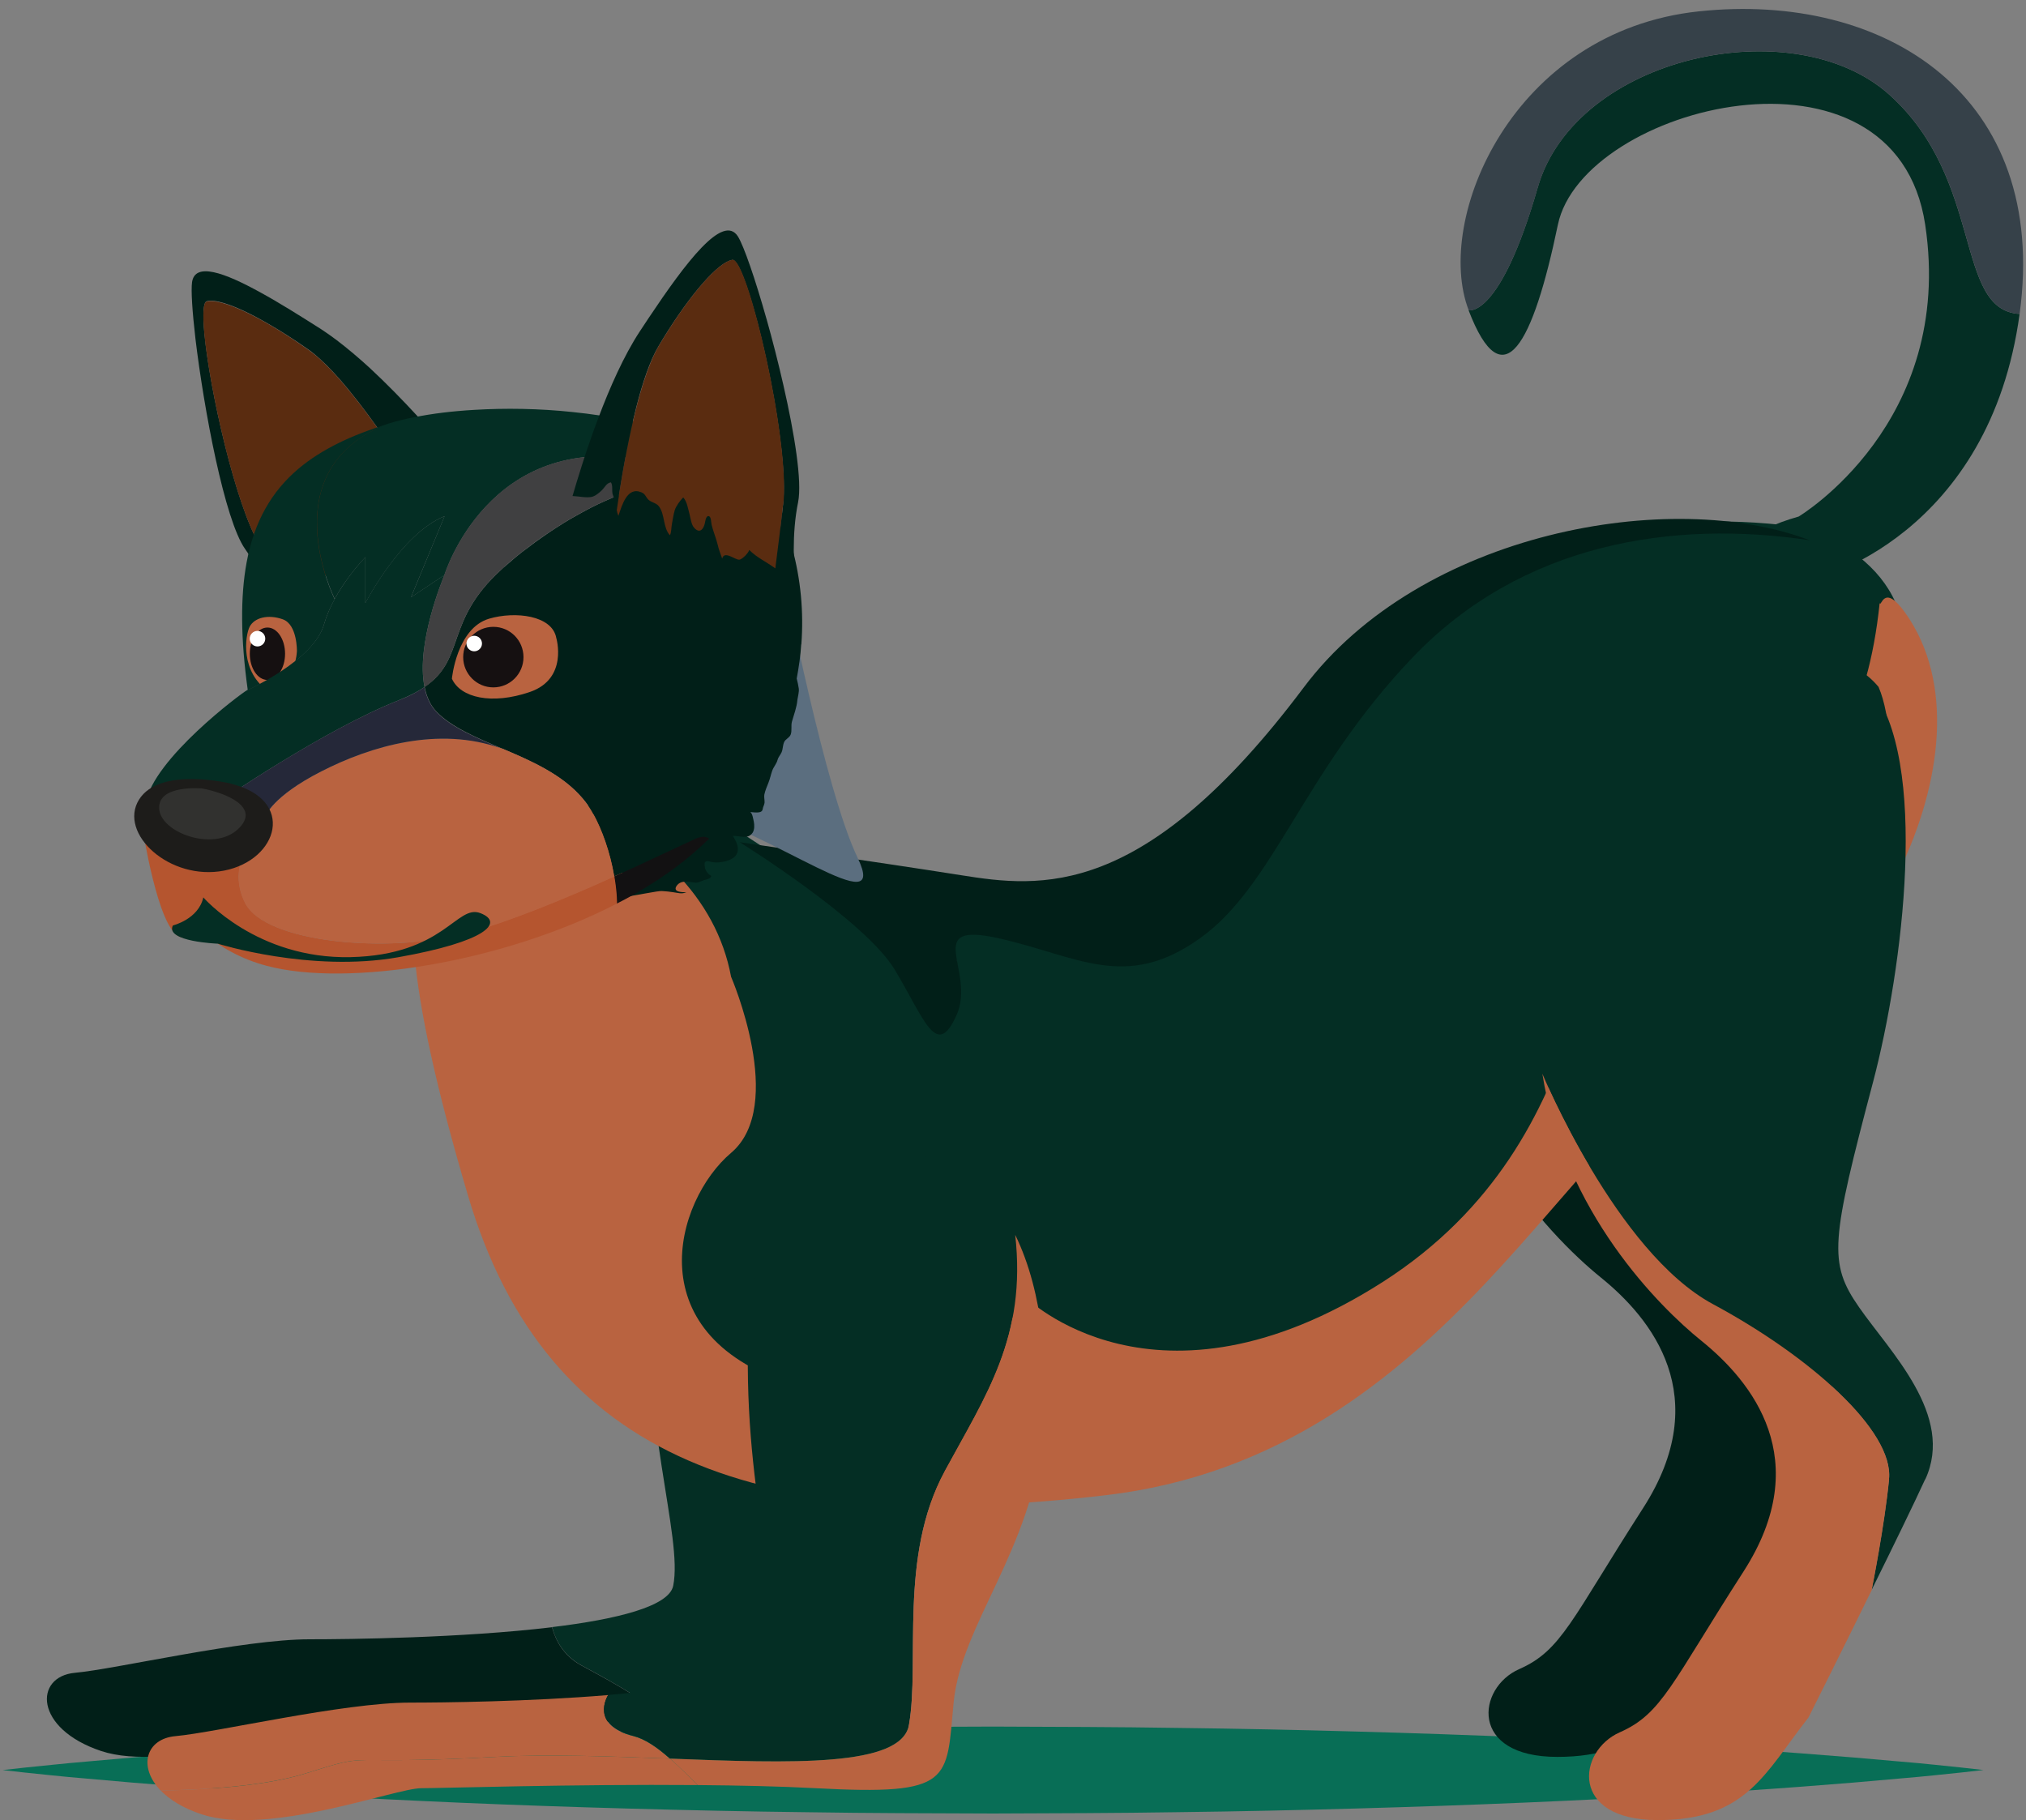
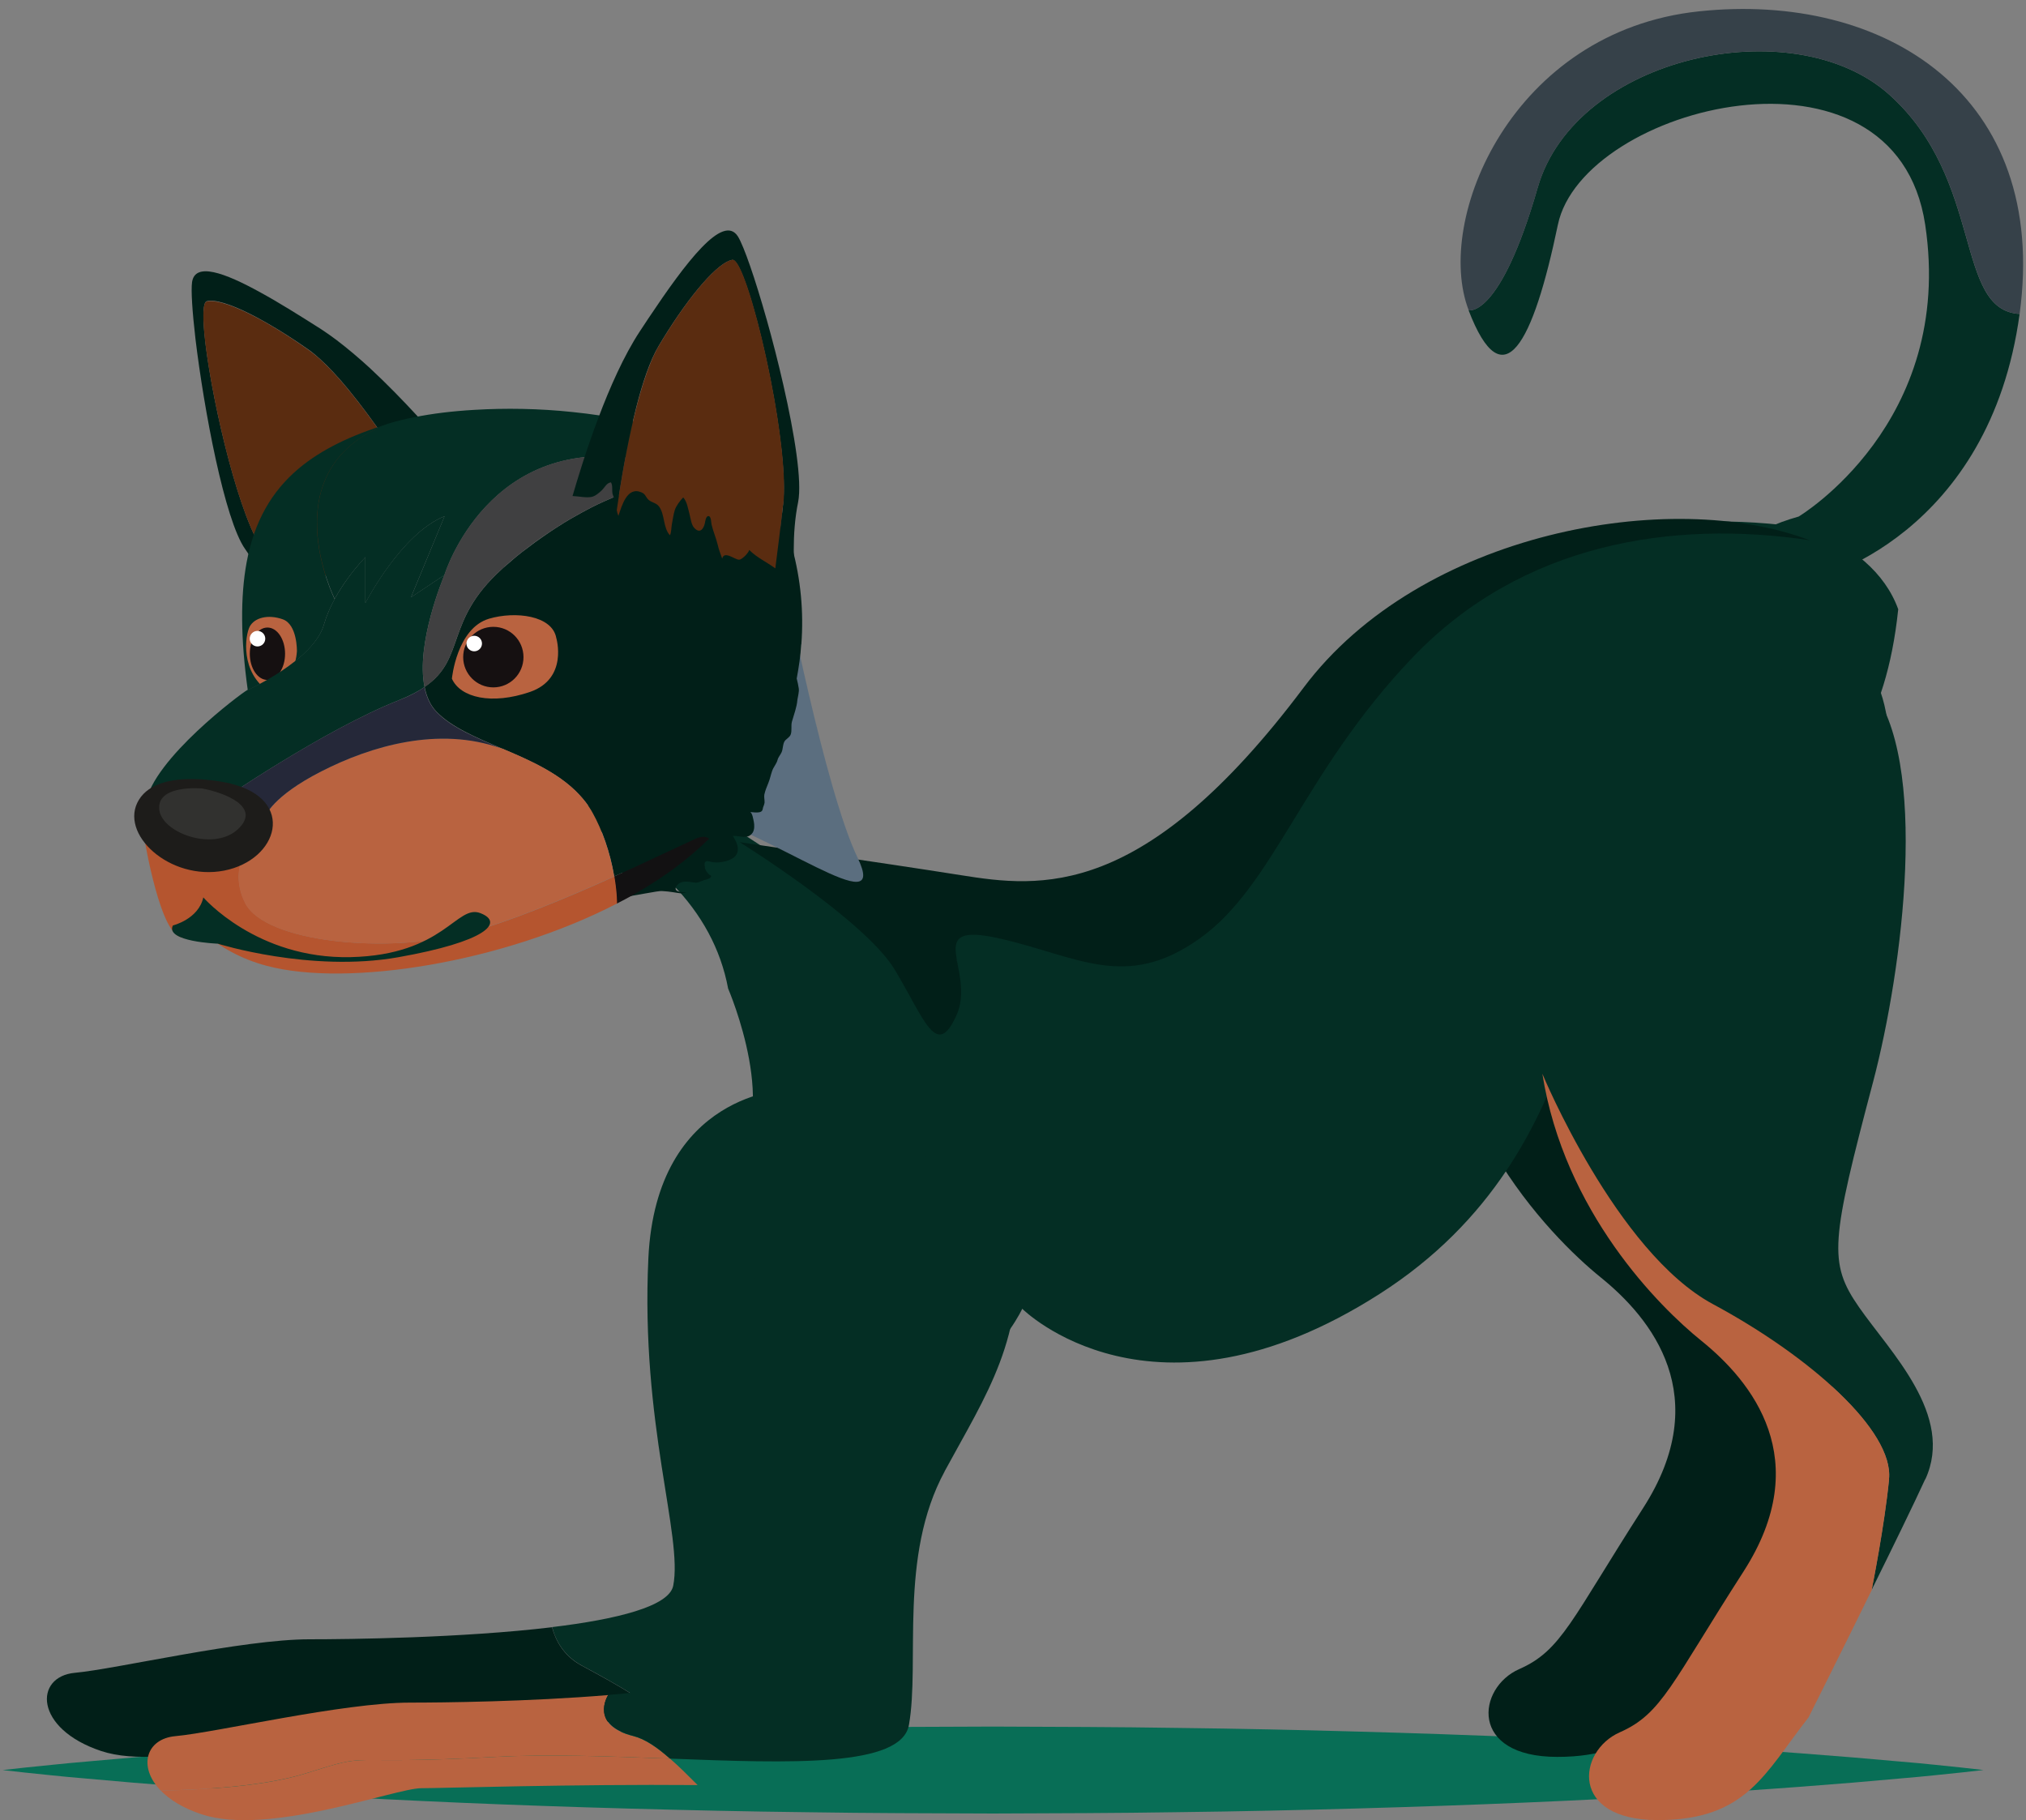
<svg xmlns="http://www.w3.org/2000/svg" width="197" height="177" viewBox="0 0 197 177" fill="none">
  <rect x="0" y="0" width="197" height="177" fill="#808080" stroke="none" />
  <path d="M61.205 168.384C49.916 168.69 39.385 169.156 30.358 169.682C21.332 170.207 13.81 170.802 8.538 171.292C5.909 171.51 3.835 171.758 2.42 171.888C1.004 172.047 0.258 172.13 0.258 172.13C0.258 172.13 1.004 172.213 2.42 172.372C3.835 172.508 5.896 172.755 8.538 172.968C13.81 173.457 21.332 174.053 30.358 174.578C39.385 175.109 49.916 175.57 61.205 175.876C66.843 176.03 72.684 176.165 78.6 176.23C84.529 176.325 90.547 176.331 96.564 176.354C102.582 176.331 108.6 176.319 114.529 176.224C120.458 176.154 126.286 176.024 131.924 175.865C143.213 175.552 153.744 175.092 162.771 174.567C171.797 174.042 179.319 173.452 184.591 172.962C187.22 172.749 189.293 172.502 190.709 172.366C192.125 172.207 192.871 172.124 192.871 172.124C192.871 172.124 192.113 172.041 190.709 171.882C189.293 171.746 187.233 171.499 184.591 171.286C179.319 170.802 171.797 170.207 162.771 169.682C153.744 169.151 143.213 168.69 131.924 168.384C126.286 168.224 120.445 168.1 114.529 168.03C108.6 167.935 102.582 167.923 96.564 167.9C90.547 167.923 84.529 167.929 78.6 168.024C72.671 168.089 66.843 168.224 61.205 168.378L61.205 168.384Z" fill="#086E56" />
  <path d="M91.646 133.348C90.563 144.57 83.684 151.81 82.962 159.412C82.24 167.013 82.962 168.456 69.564 167.735C68.312 167.667 66.981 167.611 65.594 167.565C62.211 164.949 58.184 162.84 56.527 161.938C54.858 161.024 54.046 159.592 53.685 158.227C59.955 157.472 65.053 156.22 65.459 154.212C66.429 149.386 62.278 138.525 63.045 122.352C63.812 106.191 76.567 105.943 76.567 105.943C90.078 105.695 92.729 122.104 91.646 133.326V133.348Z" fill="#042E24" />
  <path d="M158.823 60.956C158.823 60.956 141.646 70.858 139.921 89.219C138.195 107.579 150.725 120.244 155.654 124.225C160.582 128.206 166.751 135.807 159.759 146.668C152.778 157.529 151.83 160.506 147.725 162.31C143.62 164.115 142.797 170.848 151.424 170.848C160.052 170.848 161.811 166.291 166.074 160.867C166.074 160.867 174.555 143.928 177.442 137.702C180.318 131.465 174.014 125.319 171.003 120.977C167.991 116.635 168.285 114.537 172.39 98.974C176.495 83.41 180.194 47.93 158.823 60.968V60.956Z" fill="#011F18" />
  <path d="M65.594 167.566C52.151 167.137 33.486 167.735 31.185 167.735C28.648 167.735 16.343 172.438 9.825 170.273C3.306 168.096 3.306 163.032 7.287 162.671C11.268 162.31 23.572 159.412 30.091 159.412C33.88 159.412 44.921 159.288 53.673 158.239C54.045 159.604 54.846 161.036 56.515 161.949C58.173 162.852 62.199 164.949 65.582 167.577L65.594 167.566Z" fill="#011F18" />
  <path d="M196.379 30.529C193.48 51.776 177.071 56.603 174.895 56.603C172.718 56.603 164.993 53.039 174.895 50.231C174.895 50.231 190.097 41.164 187.199 21.856C184.3 2.548 153.895 10.274 151.482 21.856C149.068 33.438 146.17 38.965 142.798 30.168C142.798 30.168 145.843 31.025 149.519 18.236C153.207 5.447 174.387 0.868 183.691 9.191C192.996 17.514 189.973 30.157 196.379 30.529Z" fill="#042E24" />
  <path d="M196.379 30.529C189.984 30.156 192.995 17.514 183.691 9.191C174.387 0.868 153.207 5.447 149.53 18.236C145.842 31.025 142.809 30.168 142.809 30.168C139.414 21.371 147.027 3.033 165.184 1.105C183.341 -0.824 199.266 9.292 196.379 30.529Z" fill="#364149" />
  <path d="M184.571 59.287C182.259 81.448 167.09 81.301 159.838 84.482C152.587 87.662 156.229 111.707 134.147 125.826C112.065 139.946 99.4 127.27 99.4 127.27C99.4 127.27 93.243 140.668 77.318 135.954C61.394 131.251 65.375 117.853 70.8 113.263C76.224 108.684 70.8 96.132 70.8 96.132C69.356 88.373 63.21 82.553 54.74 79.136C58.992 77.287 64.586 77.591 71.657 80.726C71.657 80.726 83.826 88.294 86.724 93.109C89.623 97.936 90.773 101.917 92.735 97.564C94.686 93.222 89.262 88.373 96.863 90.076C104.464 91.779 109.167 95.252 116.407 90.076C123.648 84.899 126.4 73.971 137.046 62.806C147.681 51.641 162.365 49.351 175.751 51.37C180.093 53.039 183.296 55.689 184.582 59.264L184.571 59.287Z" fill="#042E24" />
-   <path d="M166.531 103.485C152.817 108.413 140.941 141.446 107.581 145.393C74.233 149.329 53.166 142.145 45.519 116.308C32.922 73.722 45.271 82.203 55.026 77.985C63.485 81.391 69.642 87.211 71.086 94.981C71.086 94.981 76.511 107.522 71.086 112.112C65.662 116.702 61.669 130.1 77.605 134.803C93.529 139.506 99.687 126.119 99.687 126.119C99.687 126.119 112.352 138.784 134.434 124.676C156.516 110.556 152.873 86.523 160.125 83.331C167.376 80.151 180.459 80.805 182.771 58.644C182.94 59.117 183.143 56.614 185.274 59.614C194.861 73.147 180.244 98.556 166.542 103.485H166.531Z" fill="#B96340" />
  <path d="M176.02 52.543C162.633 50.524 147.949 52.813 137.314 63.978C126.668 75.144 123.916 86.072 116.675 91.248C109.435 96.425 104.732 92.951 97.131 91.248C89.53 89.545 94.954 94.395 93.003 98.737C91.052 103.079 89.891 99.098 86.992 94.282C84.094 89.466 71.925 81.899 71.925 81.899C71.925 81.899 85.639 83.873 93.409 85.102C101.18 86.342 111.228 87.572 126.758 66.866C138.137 51.686 162.542 47.377 176.008 52.554L176.02 52.543Z" fill="#011F18" />
  <path d="M65.144 171.017C59.37 170.802 53.37 170.566 48.205 170.848C32.529 171.705 36.612 170.272 29.732 172.449C25.773 173.69 19.898 174.05 15.623 174.118C13.39 171.806 14.191 169.088 17.067 168.829C21.048 168.468 33.352 165.569 39.871 165.569C43.062 165.569 51.374 165.479 59.133 164.836C59.032 164.994 57.363 167.78 61.592 168.829C62.742 169.122 63.926 169.934 65.144 171.028V171.017Z" fill="#B96340" />
  <path d="M187.197 143.848C186.058 146.329 184.028 150.491 181.986 154.619C182.054 154.258 183.227 148.405 183.678 143.848C184.152 139.145 175.964 131.905 166.558 126.83C157.141 121.766 149.968 104.421 149.968 104.421C149.968 104.421 149.968 104.421 149.968 104.41C149.517 101.579 149.393 98.568 149.687 95.376C149.687 95.376 151.006 112.169 163.671 116.612C176.336 121.056 186.396 77.444 181.817 66.764C187.67 73.835 184.997 94.293 182.155 105.12C178.039 120.684 177.746 122.781 180.768 127.123C183.779 131.465 190.084 137.623 187.208 143.86L187.197 143.848Z" fill="#042E24" />
  <path d="M91.856 143.081C87.368 151.37 89.465 161.577 88.383 167.735C87.65 171.862 76.89 171.468 65.15 171.016C63.921 169.934 62.748 169.11 61.598 168.817C57.38 167.757 59.038 164.983 59.139 164.825C67.237 164.137 74.736 162.829 75.221 160.37C76.191 155.543 72.041 144.683 72.808 128.51C73.575 112.349 86.33 112.101 86.33 112.101C92.488 111.988 96.39 115.338 98.713 120.074C99.818 130.01 95.894 135.615 91.856 143.07V143.081Z" fill="#042E24" />
-   <path d="M101.411 139.506C100.328 150.728 93.449 157.968 92.727 165.57C92.005 173.171 92.727 174.614 79.329 173.893C75.923 173.712 71.942 173.622 67.837 173.588C66.912 172.663 66.021 171.784 65.153 171.017C76.893 171.468 87.652 171.863 88.385 167.735C89.468 161.577 87.37 151.371 91.859 143.081C95.896 135.627 99.821 130.033 98.716 120.086C101.49 125.747 102.009 133.383 101.411 139.495V139.506Z" fill="#B96340" />
  <path d="M67.836 173.588C55.814 173.487 42.855 173.893 40.961 173.893C38.423 173.893 26.119 178.595 19.601 176.43C17.796 175.832 16.488 175.009 15.631 174.118C19.905 174.051 25.781 173.701 29.739 172.449C36.619 170.272 32.536 171.705 48.212 170.848C53.378 170.566 59.377 170.802 65.152 171.017C66.02 171.772 66.911 172.663 67.836 173.588Z" fill="#B96340" />
  <path d="M183.691 143.848C183.24 148.404 182.067 154.258 181.999 154.618V154.63C178.932 160.878 175.853 167.013 175.853 167.013C171.59 172.438 169.842 176.994 161.203 176.994C152.575 176.994 153.387 170.272 157.504 168.456C161.609 166.652 162.545 163.675 169.537 152.814C176.518 141.953 170.36 134.352 165.421 130.371C161.349 127.089 152.09 117.864 149.97 104.398C149.97 104.398 149.97 104.398 149.97 104.409C149.97 104.409 157.154 121.755 166.56 126.819C175.977 131.882 184.153 139.123 183.68 143.837L183.691 143.848Z" fill="#B96340" />
  <path d="M164.063 117.954C151.071 113.398 149.717 96.177 149.717 96.177C151.488 77.343 169.104 67.181 169.104 67.181C175.769 63.121 180.055 63.651 182.671 66.809C182.671 66.809 182.671 66.809 182.671 66.82C187.363 77.771 177.055 122.499 164.052 117.954H164.063Z" fill="#042E24" />
  <path d="M76.262 56.457C76.262 56.457 80.232 76.87 83.39 83.411C86.547 89.952 75.326 80.975 65.977 78.448C56.627 75.922 68.796 43.78 76.262 56.457Z" fill="#5B6E7F" />
  <path d="M43.634 43.95C43.081 44.209 42.529 44.649 41.976 44.773C41.626 44.863 41.074 44.706 40.769 44.581C40.408 44.435 40.093 44.142 39.664 44.243C39.619 44.604 39.901 44.965 39.968 45.292C40.025 45.585 40.014 45.89 40.092 46.172C40.138 46.431 40.228 46.69 40.273 46.961C38.965 44.863 36.427 40.973 33.867 37.86C32.942 36.732 31.995 35.706 31.127 34.916C30.754 34.578 30.405 34.285 30.055 34.037C27.98 32.571 25.995 31.375 24.326 30.529C22.386 29.559 20.864 29.086 20.108 29.289C19.759 29.379 19.702 30.574 19.871 32.401C20.379 37.86 22.871 48.98 25.262 53.051C26.243 54.72 27.371 56.604 28.476 58.408C28.454 58.431 28.442 58.453 28.431 58.476C28.048 59.164 27.777 59.908 27.484 60.664C27.45 60.743 27.427 60.81 27.394 60.889C26.841 59.119 25.691 56.006 23.841 53.401C21.845 50.593 19.826 39.788 19.003 32.931C18.698 30.281 18.563 28.24 18.676 27.428C18.969 25.499 21.766 26.469 25.352 28.454C27.168 29.447 29.175 30.71 31.183 31.984C31.679 32.311 32.187 32.661 32.694 33.044C33.766 33.856 34.859 34.781 35.92 35.751C39.303 38.886 42.393 42.439 43.656 43.95H43.634Z" fill="#011F18" />
  <path d="M25.262 53.051C26.243 54.72 27.371 56.603 28.476 58.419C28.984 57.506 29.672 56.761 30.067 55.746C30.213 55.961 31.07 56.322 31.341 56.22C31.713 56.085 32.3 54.776 32.807 55.465C32.762 54.991 32.762 54.551 32.66 54.089C32.525 53.412 32.536 52.724 32.401 52.047C32.367 51.844 32.063 51.235 32.367 51.123C32.593 51.055 32.841 51.495 32.965 51.653C33.326 52.126 33.856 52.374 34.093 51.574C34.206 51.213 34.014 50.592 33.957 50.209C33.879 49.679 33.687 49.036 33.856 48.495C34.239 48.641 34.837 48.98 35.108 49.284C35.412 49.634 35.66 50.051 35.931 50.423C36.111 50.671 36.315 51.168 36.54 51.314C36.867 50.367 36.145 49.273 36.371 48.337C36.472 47.863 36.991 47.649 37.093 47.175C37.172 46.837 37.127 46.657 37.386 46.386C38.423 45.281 39.642 46.803 40.363 47.57C40.363 47.378 40.329 47.175 40.284 46.995C38.288 43.814 33.506 36.518 30.055 34.07C25.589 30.901 21.518 28.95 20.097 29.322C18.698 29.695 22.082 47.649 25.262 53.074V53.051Z" fill="#5A2C10" />
  <path d="M32.55 58.25C32.121 59.028 31.749 59.863 31.501 60.731C30.509 64.239 24.092 67.114 24.092 67.114C23.392 62.084 23.37 58.013 23.979 54.697C24.723 50.694 26.415 47.784 29.031 45.574C31.276 43.69 34.174 42.314 37.727 41.221C26.234 45.63 32.539 58.261 32.539 58.261L32.55 58.25Z" fill="#042E24" />
  <path d="M77.908 62.66C77.841 63.776 77.671 64.893 77.469 65.987C77.559 66.302 77.615 66.641 77.671 66.956C77.717 67.272 77.581 67.723 77.536 68.05C77.48 68.772 77.198 69.483 77.006 70.171C76.893 70.577 77.029 71.05 76.882 71.434C76.769 71.738 76.397 71.862 76.262 72.133C76.104 72.449 76.138 72.832 76.002 73.148C75.889 73.407 75.675 73.622 75.608 73.892C75.506 74.287 75.202 74.592 75.078 74.975C74.942 75.358 74.874 75.742 74.717 76.125C74.57 76.486 74.401 76.892 74.322 77.264C74.277 77.501 74.356 77.794 74.344 78.043C74.322 78.223 74.254 78.358 74.198 78.516C74.141 78.764 74.153 78.922 73.814 78.99C73.578 79.035 73.194 78.99 72.957 78.967C73.172 79.114 73.239 79.655 73.296 79.892C73.363 80.219 73.375 80.682 73.183 80.975C72.709 81.674 71.942 81.246 71.254 81.291C71.739 81.99 72.112 83.016 71.119 83.535C70.578 83.817 69.721 83.963 69.134 83.806C68.931 83.76 68.683 83.659 68.548 83.851C68.491 83.952 68.525 84.302 68.548 84.415C68.593 84.64 68.762 84.854 68.942 85.035C69.089 85.159 69.224 85.125 69.1 85.305C68.999 85.475 68.649 85.531 68.457 85.588C68.119 85.712 67.871 85.881 67.499 85.824C66.867 85.723 66.191 85.588 65.796 86.14C65.39 86.727 66.269 86.783 66.732 86.76C66.303 86.975 65.909 86.817 65.435 86.76C65.108 86.715 64.803 86.67 64.51 86.659C64.273 86.636 64.048 86.659 63.788 86.704C63.067 86.839 62.356 86.941 61.634 87.076C61.262 87.132 60.845 87.313 60.45 87.324L60.698 85.26C60.586 85.193 60.552 85.024 60.54 84.854C60.281 84.978 60.01 85.103 59.728 85.215C59.322 82.824 58.522 80.636 57.664 79.103C57.383 78.584 57.056 78.11 56.683 77.682C54.71 75.325 51.653 73.983 48.744 72.764C46.274 71.704 43.906 70.712 42.462 69.223C41.842 68.592 41.481 67.746 41.289 66.799C45.349 64.035 43.184 60.438 48.755 55.385C48.879 55.25 49.014 55.148 49.15 55.036C49.488 54.742 49.838 54.438 50.199 54.133C50.582 53.818 50.965 53.525 51.383 53.22C51.789 52.904 52.206 52.6 52.646 52.295C53.086 51.98 53.526 51.686 53.988 51.382C54.552 51.021 55.116 50.66 55.702 50.333C56.289 49.995 56.898 49.667 57.495 49.352C57.901 49.137 58.319 48.957 58.725 48.765C59.345 48.483 59.977 48.213 60.608 47.987C61.037 47.829 61.465 47.683 61.894 47.559C62.108 47.491 62.322 47.423 62.525 47.367C62.954 47.243 63.382 47.153 63.811 47.062C68.886 46.014 73.893 47.198 77.017 53.231C77.874 56.367 78.156 59.536 77.92 62.66H77.908Z" fill="#011F18" />
  <path d="M68.957 81.55C68.19 82.294 67.389 83.016 66.521 83.704C65.461 84.55 64.311 85.362 63.081 86.117C62.078 86.749 61.04 87.335 59.957 87.877C59.957 86.974 59.844 86.095 59.698 85.238C61.187 84.572 62.574 83.929 63.769 83.365C65.596 82.52 66.983 81.854 67.604 81.572C68.179 81.313 68.641 81.324 68.934 81.538L68.957 81.55Z" fill="#121112" />
  <path d="M28.871 63.336C28.871 63.336 28.927 60.731 27.495 60.224C26.063 59.716 24.743 60.066 24.281 60.934C23.83 61.802 23.322 65.411 26.198 67.284C26.198 67.284 28.679 66.302 28.871 63.336Z" fill="#B96340" />
  <path d="M27.719 63.573C27.719 64.983 26.952 66.122 26.005 66.122C25.057 66.122 24.29 64.983 24.29 63.573C24.29 62.163 25.057 61.024 26.005 61.024C26.952 61.024 27.719 62.163 27.719 63.573Z" fill="url(#paint0_radial_4331_58787)" />
  <path d="M24.282 62.107C24.282 61.69 24.62 61.351 25.037 61.351C25.455 61.351 25.793 61.69 25.793 62.107C25.793 62.524 25.455 62.863 25.037 62.863C24.62 62.863 24.282 62.524 24.282 62.107Z" fill="white" />
  <path d="M59.966 87.877C48.88 93.606 33.79 96.019 25.941 93.922C23.448 93.268 21.373 92.084 19.693 90.629C19.005 91.181 18.148 91.441 17.358 91.035C15.317 89.997 13.874 80.614 13.874 80.614C13.783 80.197 13.716 79.791 13.671 79.396C14.009 79.34 14.347 79.272 14.674 79.204C15.058 79.136 15.43 79.069 15.802 79.013C16.14 78.945 16.479 78.877 16.817 78.832C18.294 78.561 19.648 78.336 20.787 78.133C22.118 78.821 23.55 79.768 25.05 81.009C25.05 81.009 21.903 84.009 23.866 87.832C25.805 91.644 37.625 92.783 45.328 90.764C49.545 89.647 55.151 87.313 59.741 85.238C59.887 86.095 59.989 86.975 60 87.877H59.966Z" fill="#B5552F" />
  <path d="M59.708 85.238C55.117 87.302 49.512 89.648 45.294 90.764C37.592 92.794 25.772 91.655 23.833 87.832C21.881 84.009 25.028 81.009 25.028 81.009C24.126 80.264 23.257 79.633 22.423 79.091L25.806 79.385C25.806 79.385 26.438 77.456 31.265 74.998C36.08 72.539 42.689 70.588 48.745 72.765C48.791 72.776 48.836 72.799 48.881 72.81C52.275 74.253 55.884 75.855 57.655 79.103C58.512 80.648 59.313 82.836 59.719 85.227L59.708 85.238Z" fill="#B96340" />
  <path d="M17.652 78.685C17.37 78.731 17.077 78.787 16.784 78.843C16.446 78.888 16.107 78.956 15.769 79.024C15.397 79.08 15.025 79.148 14.641 79.215C14.314 79.272 13.976 79.34 13.649 79.396C13.536 78.494 13.908 78.798 14.088 78.381L17.652 78.697V78.685Z" fill="white" />
  <path d="M13.66 79.385C13.999 79.328 14.337 79.26 14.664 79.204C14.337 79.272 13.999 79.339 13.66 79.396V79.385Z" fill="#31312F" />
  <path d="M14.664 79.204C14.337 79.272 13.999 79.339 13.66 79.396C13.999 79.328 14.337 79.26 14.664 79.204Z" fill="#9E683F" />
  <path d="M16.804 89.997C16.804 89.997 19.297 89.399 19.77 87.268C19.77 87.268 24.958 93.279 34.093 93.076C43.228 92.862 44.39 87.888 46.724 88.802C49.059 89.715 47.254 91.576 38.717 93.087C30.18 94.598 21.18 91.768 21.18 91.768C21.18 91.768 16.06 91.576 16.804 90.008V89.997Z" fill="#042E24" />
  <path d="M43.941 65.998C43.941 65.998 44.403 61.103 47.55 60.167C50.099 59.412 53.696 59.84 54.091 62.039C54.091 62.039 55.275 65.987 51.542 67.284C47.809 68.569 44.764 67.847 43.941 65.998Z" fill="#B96340" />
  <path d="M45.038 63.9C45.038 65.524 46.346 66.844 47.97 66.844C49.594 66.844 50.902 65.524 50.902 63.9C50.902 62.276 49.594 60.956 47.97 60.956C46.346 60.956 45.038 62.276 45.038 63.9Z" fill="url(#paint1_radial_4331_58787)" />
  <path d="M45.356 62.581C45.356 62.163 45.694 61.825 46.112 61.825C46.529 61.825 46.867 62.163 46.867 62.581C46.867 62.998 46.529 63.336 46.112 63.336C45.694 63.336 45.356 62.998 45.356 62.581Z" fill="white" />
  <path d="M43.219 55.915C43.084 56.254 40.422 62.603 41.279 66.81C40.637 67.25 39.825 67.667 38.821 68.073C31.4 71.005 21.182 78.065 21.182 78.065C21.047 78.088 20.912 78.121 20.765 78.133C19.84 78.291 18.803 78.471 17.652 78.674L14.088 78.358C14.111 78.302 14.134 78.223 14.156 78.121C14.9 73.791 23.483 67.396 24.058 67.092C24.058 67.092 24.066 67.092 24.081 67.092C24.081 67.092 30.498 64.227 31.502 60.72C32.517 57.212 35.528 54.179 35.528 54.179V58.633C35.528 58.633 39.013 51.867 43.23 50.197L39.96 58.081L43.23 55.904L43.219 55.915Z" fill="#042E24" />
  <path d="M48.867 72.821C48.867 72.821 48.777 72.787 48.732 72.776C42.676 70.6 36.078 72.539 31.251 75.009C26.424 77.468 25.793 79.396 25.793 79.396L22.409 79.103C21.834 78.731 21.293 78.415 20.752 78.144C20.898 78.122 21.033 78.088 21.169 78.077C21.169 78.077 31.387 71.006 38.807 68.085C39.822 67.69 40.634 67.261 41.266 66.822C41.458 67.769 41.83 68.615 42.45 69.246C43.916 70.769 46.33 71.75 48.856 72.833L48.867 72.821Z" fill="#252839" />
-   <path d="M20.764 78.144C21.305 78.415 21.847 78.742 22.422 79.103L17.651 78.685C18.79 78.482 19.839 78.302 20.764 78.144Z" fill="#35393F" />
+   <path d="M20.764 78.144L17.651 78.685C18.79 78.482 19.839 78.302 20.764 78.144Z" fill="#35393F" />
  <path d="M22.464 76.204C22.464 76.204 15.528 74.49 13.51 77.772C11.491 81.043 16.487 85.689 21.788 84.663C27.088 83.625 28.791 77.761 22.464 76.216V76.204Z" fill="#1D1C1A" />
  <path d="M19.67 76.678C19.67 76.678 15.396 76.261 15.475 78.595C15.542 80.93 20.696 82.858 23.11 80.659C25.512 78.449 21.768 77.073 19.681 76.678H19.67Z" fill="#31312F" />
  <path d="M74.165 47.141C70.082 46.183 65.954 45.416 62.616 44.773C47.515 41.841 43.218 55.916 43.218 55.916L39.959 58.092L43.229 50.198C39.023 51.878 35.538 58.633 35.538 58.633V54.179C35.538 54.179 33.824 55.893 32.549 58.239C32.549 58.239 26.245 45.619 37.737 41.198C38.504 40.972 39.35 40.747 40.263 40.578C42.023 40.217 44.008 39.98 46.139 39.856C49.139 39.675 52.421 39.721 55.691 40.07C62.672 40.781 69.574 42.799 73.601 46.566C73.804 46.758 73.995 46.95 74.176 47.141H74.165Z" fill="#042E24" />
  <path d="M77.008 53.231C73.884 47.186 68.876 46.013 63.801 47.062C63.373 47.152 62.944 47.243 62.516 47.367C62.301 47.434 62.087 47.491 61.873 47.558C61.456 47.694 61.016 47.829 60.587 47.998C59.944 48.224 59.313 48.495 58.704 48.765C58.287 48.968 57.869 49.137 57.475 49.352C56.866 49.667 56.268 49.994 55.681 50.333C55.095 50.66 54.531 51.021 53.967 51.382C53.505 51.686 53.054 51.979 52.625 52.284C52.174 52.6 51.768 52.893 51.351 53.22C50.945 53.524 50.561 53.829 50.178 54.133C49.817 54.438 49.456 54.742 49.129 55.036L48.734 55.397C43.174 60.449 45.34 64.047 41.28 66.81C40.422 62.592 43.084 56.242 43.208 55.904C43.208 55.904 47.505 41.829 62.606 44.761C65.944 45.416 70.072 46.182 74.154 47.13C74.583 47.592 74.978 48.077 75.316 48.585C76.275 49.994 76.591 51.664 76.996 53.231H77.008Z" fill="#404041" />
  <path d="M74.528 30.991C75.103 33.033 75.678 35.266 76.174 37.454C77.268 42.235 78.001 46.814 77.607 48.822C76.964 51.957 77.189 55.273 77.392 57.111C77.336 57.054 77.291 56.998 77.223 56.942C76.659 56.367 76.107 55.791 75.464 55.329C75.441 55.318 75.43 55.295 75.396 55.284C75.656 53.186 75.938 50.998 76.141 49.081C76.445 46.397 75.836 41.547 74.923 36.935C74.539 34.995 74.111 33.1 73.671 31.42C72.723 27.811 71.754 25.183 71.201 25.273C69.825 25.499 67.107 28.634 64.445 32.976C64.31 33.202 64.175 33.427 64.039 33.653C63.194 35.063 62.472 37.239 61.874 39.585C60.938 43.262 60.284 47.367 59.957 49.634C59.901 49.363 59.867 49.104 59.81 48.833C59.765 48.551 59.63 48.269 59.551 47.987C59.495 47.649 59.596 47.22 59.404 46.904C58.976 46.972 58.818 47.378 58.536 47.66C58.299 47.897 57.87 48.258 57.51 48.325C56.968 48.427 56.269 48.258 55.671 48.235C56.089 46.803 56.968 43.848 58.175 40.657C59.28 37.713 60.667 34.578 62.201 32.243C62.483 31.803 62.776 31.375 63.058 30.946C66.667 25.544 70.299 20.706 71.754 22.995C72.329 23.92 73.434 27.123 74.528 31.003V30.991Z" fill="#011F18" />
  <path d="M76.144 49.07C75.93 50.987 75.659 53.175 75.388 55.273C74.554 54.652 73.618 54.246 72.851 53.479C72.806 53.739 72.174 54.415 71.87 54.427C71.475 54.449 70.415 53.502 70.223 54.325C70.076 53.874 69.896 53.479 69.795 53.006C69.637 52.329 69.355 51.709 69.197 51.043C69.141 50.84 69.174 50.164 68.859 50.186C68.622 50.22 68.577 50.716 68.531 50.908C68.396 51.483 68.013 51.934 67.471 51.291C67.223 51.01 67.144 50.367 67.043 49.983C66.896 49.464 66.817 48.799 66.434 48.37C66.141 48.664 65.735 49.205 65.611 49.611C65.475 50.051 65.419 50.536 65.329 50.987C65.272 51.291 65.283 51.822 65.137 52.047C64.46 51.314 64.663 50.028 64.077 49.25C63.795 48.855 63.231 48.867 62.949 48.483C62.746 48.212 62.712 48.021 62.362 47.874C60.975 47.288 60.468 49.171 60.13 50.164C60.05 49.983 60.005 49.791 59.972 49.611C60.502 45.901 61.911 37.284 64.054 33.642C66.851 28.939 69.772 25.488 71.227 25.262C72.659 25.025 76.855 42.81 76.167 49.058L76.144 49.07Z" fill="#5A2C10" />
  <defs>
    <radialGradient id="paint0_radial_4331_58787" cx="0" cy="0" r="1" gradientUnits="userSpaceOnUse" gradientTransform="translate(5.642 63.215) scale(1.746 2.483)">
      <stop offset="0.57" stop-color="#151011" />
      <stop offset="0.8" stop-color="#151011" />
      <stop offset="1" stop-color="#151011" />
    </radialGradient>
    <radialGradient id="paint1_radial_4331_58787" cx="0" cy="0" r="1" gradientUnits="userSpaceOnUse" gradientTransform="translate(67.695 63.9) scale(2.944 2.944)">
      <stop offset="0.57" stop-color="#151011" />
      <stop offset="0.8" stop-color="#151011" />
      <stop offset="1" stop-color="#151011" />
    </radialGradient>
  </defs>
</svg>